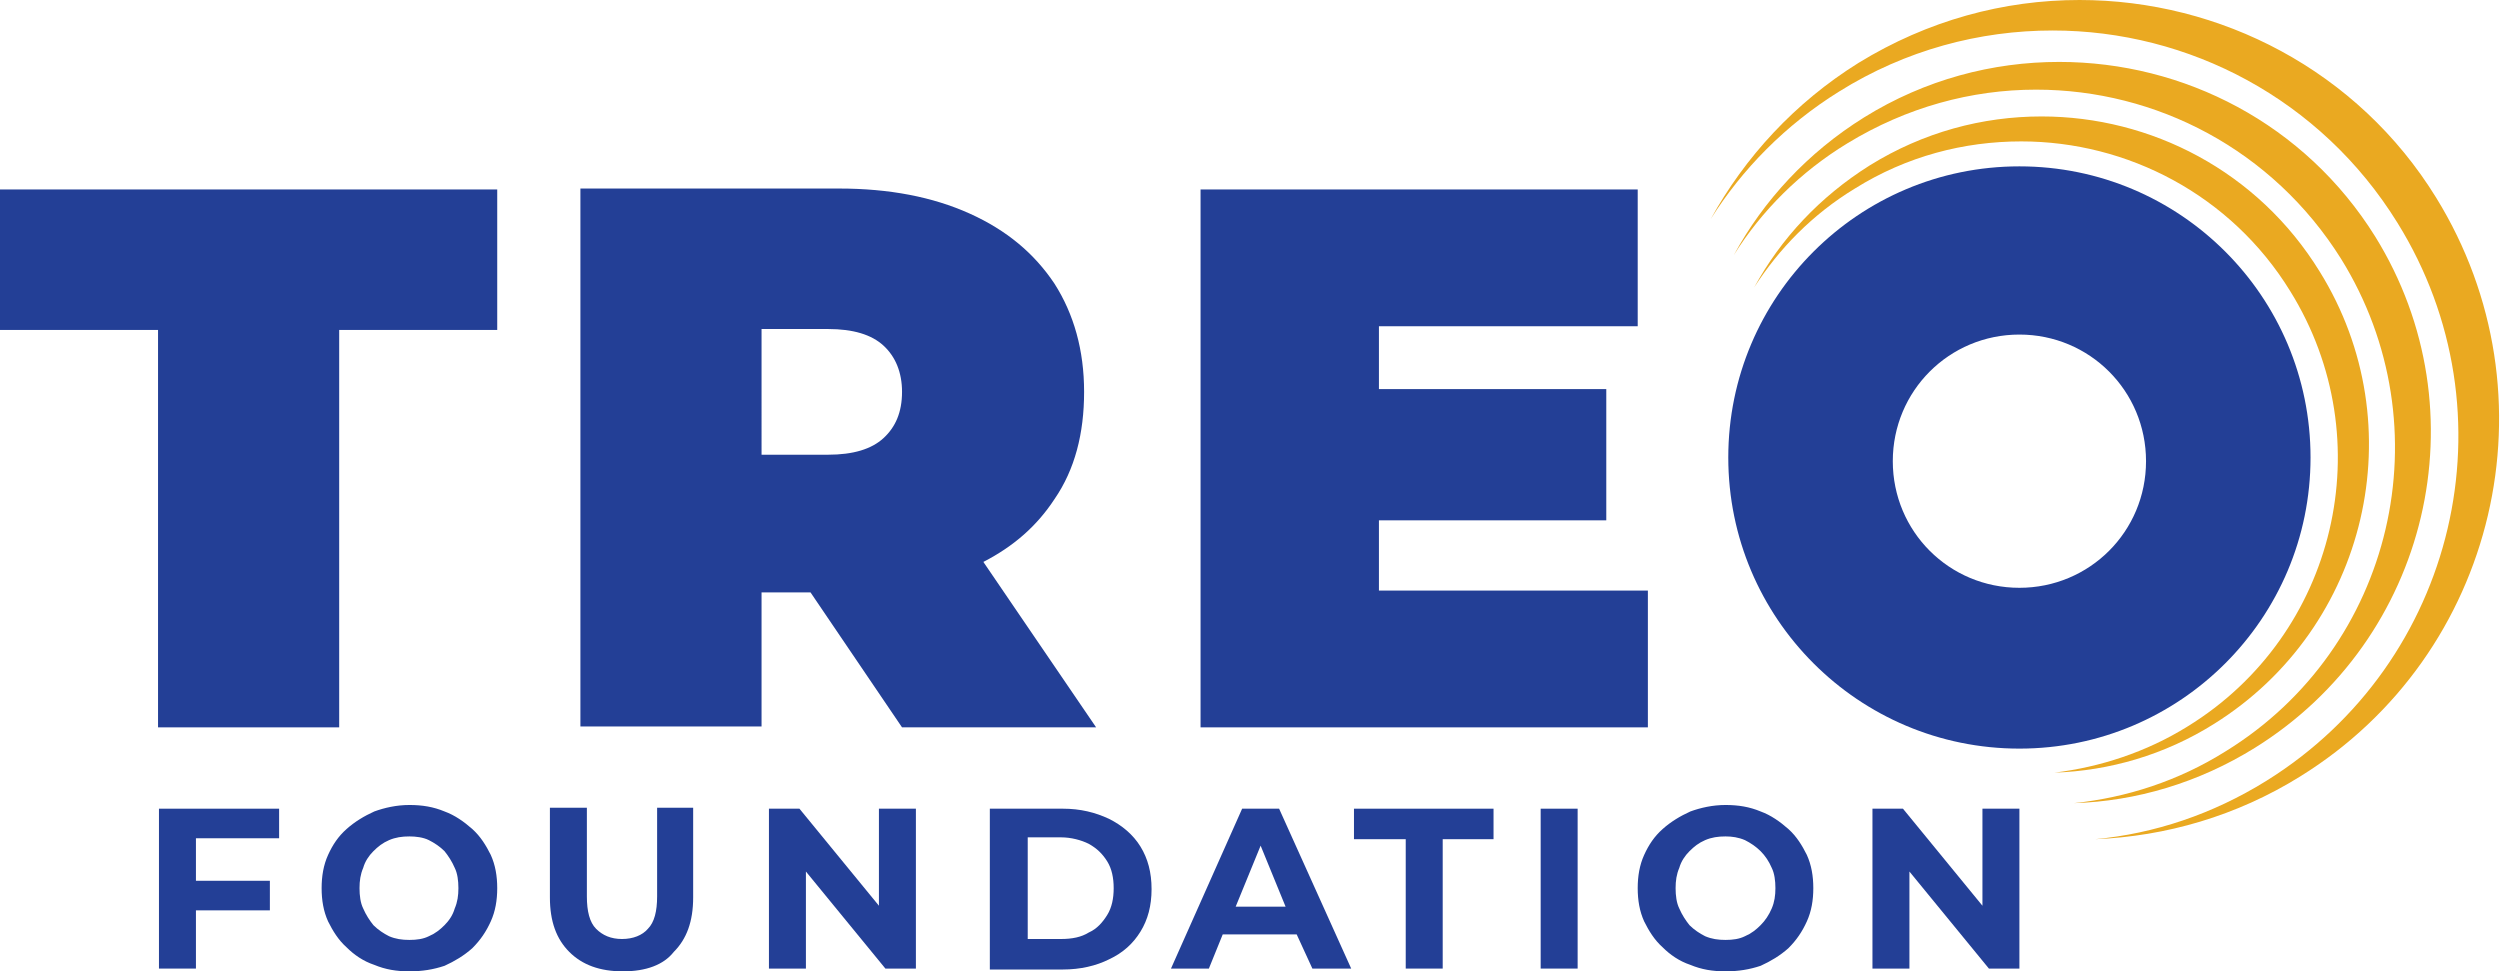
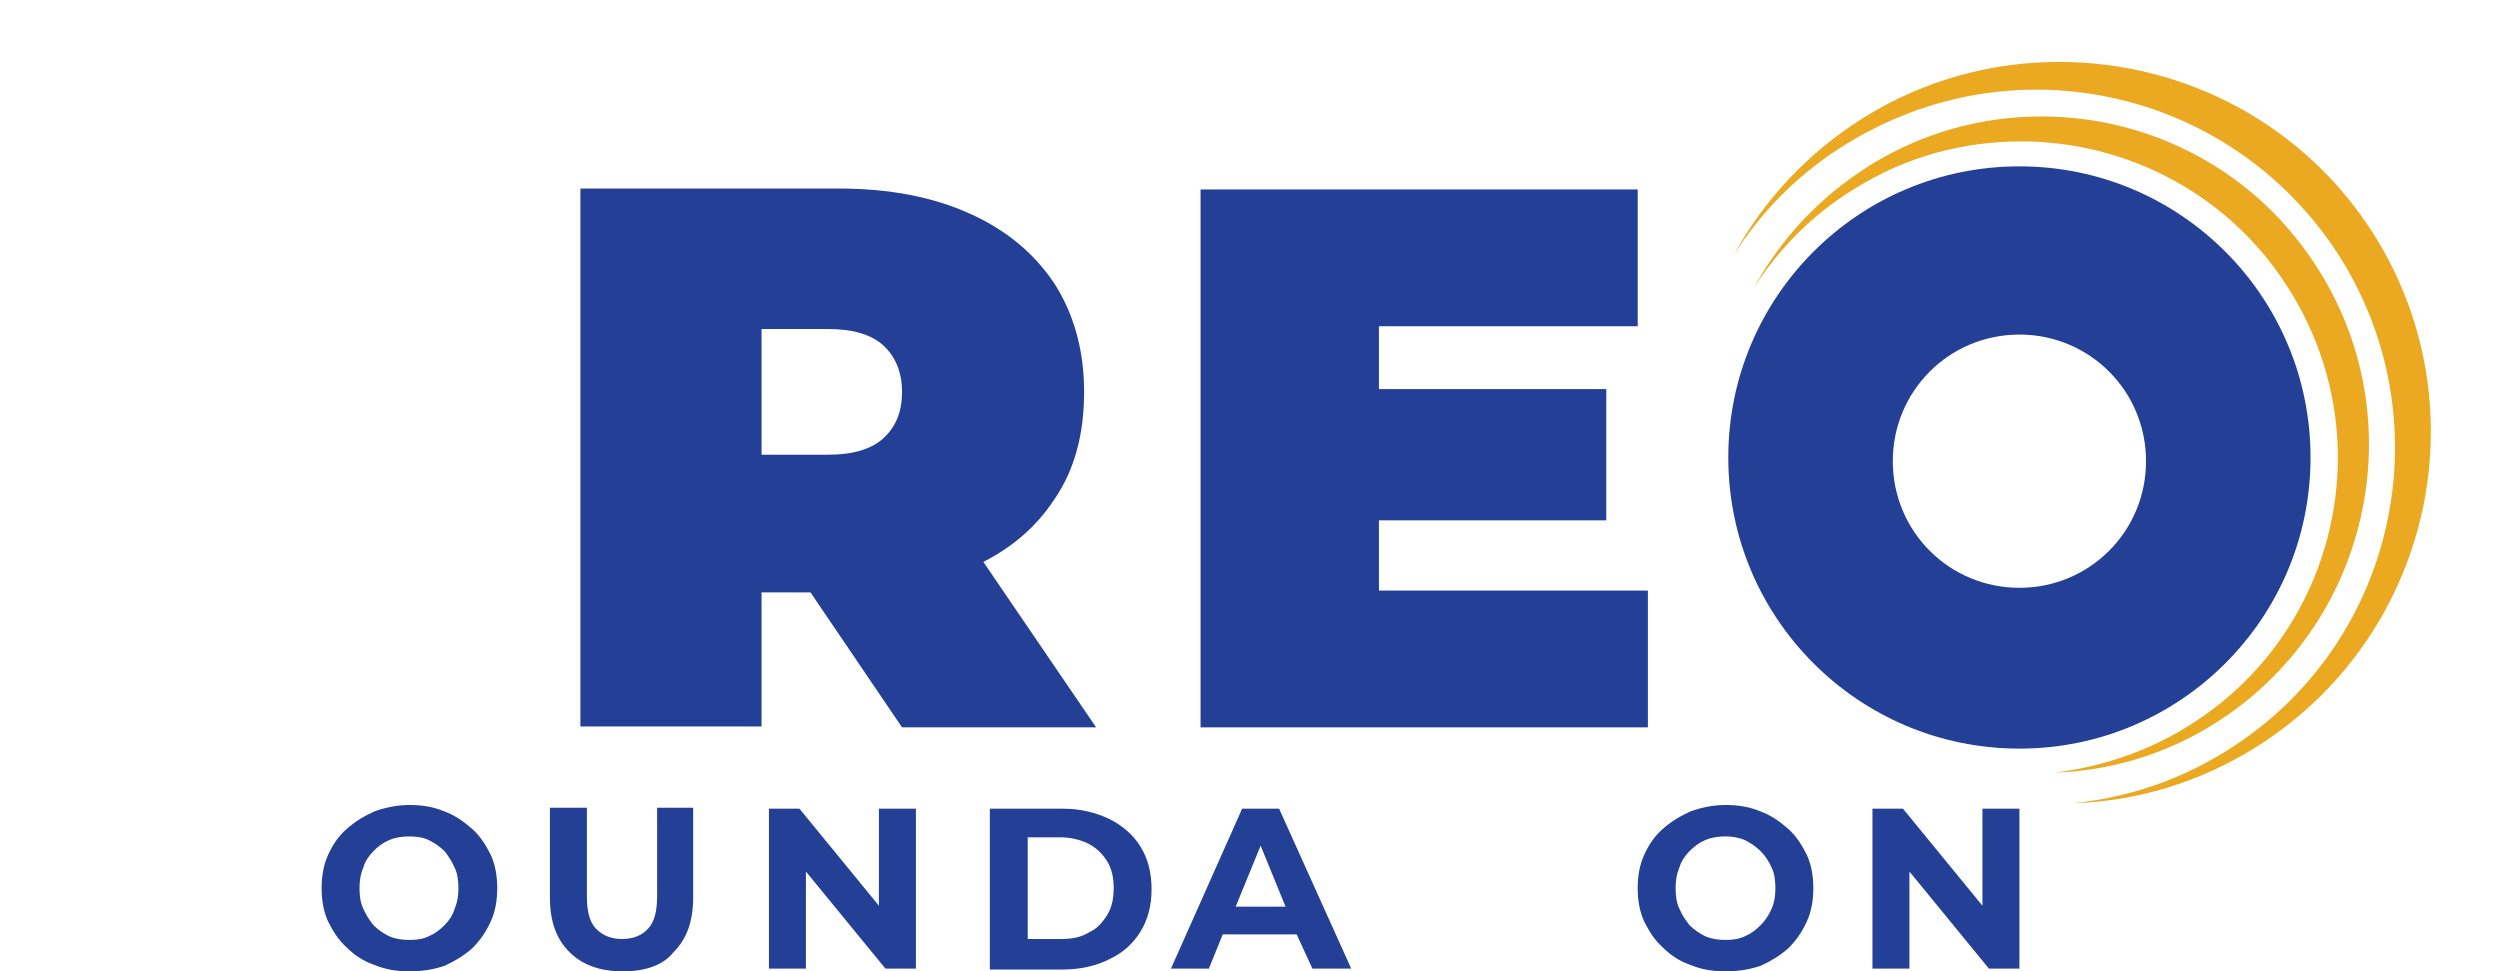
<svg xmlns="http://www.w3.org/2000/svg" id="Layer_1" x="0px" y="0px" viewBox="0 0 270.5 105.1" style="enable-background:new 0 0 270.5 105.1;" xml:space="preserve">
  <style type="text/css">	.st0{fill:#233F96;}	.st1{fill:#EAA921;}</style>
-   <polygon class="st0" points="30.2,90.7 30.2,87.5 17.2,87.5 17.2,104.8 21.2,104.8 21.2,98.5 29.2,98.5 29.2,95.3 21.2,95.3   21.2,90.7 " />
  <path class="st0" d="M44.3,101.7c0.8,0,1.5-0.1,2.1-0.4c0.7-0.3,1.2-0.7,1.7-1.2c0.5-0.5,0.9-1.1,1.1-1.8c0.3-0.7,0.4-1.4,0.4-2.2  c0-0.8-0.1-1.6-0.4-2.2c-0.3-0.7-0.7-1.3-1.1-1.8c-0.5-0.5-1.1-0.9-1.7-1.2s-1.4-0.4-2.1-0.4c-0.8,0-1.5,0.1-2.2,0.4  c-0.7,0.3-1.2,0.7-1.7,1.2c-0.5,0.5-0.9,1.1-1.1,1.8c-0.3,0.7-0.4,1.4-0.4,2.2c0,0.8,0.1,1.6,0.4,2.2c0.3,0.7,0.7,1.3,1.1,1.8  c0.5,0.5,1.1,0.9,1.7,1.2C42.8,101.6,43.5,101.7,44.3,101.7 M44.3,105.1c-1.4,0-2.6-0.2-3.8-0.7c-1.2-0.4-2.2-1.1-3-1.9  c-0.9-0.8-1.5-1.8-2-2.8c-0.5-1.1-0.7-2.3-0.7-3.6c0-1.3,0.2-2.5,0.7-3.6c0.5-1.1,1.1-2,2-2.8c0.9-0.8,1.9-1.4,3-1.9  c1.1-0.4,2.4-0.7,3.8-0.7c1.4,0,2.6,0.2,3.8,0.7c1.1,0.4,2.1,1.1,3,1.9c0.9,0.8,1.5,1.8,2,2.8c0.5,1.1,0.7,2.3,0.7,3.6  c0,1.3-0.2,2.5-0.7,3.6c-0.5,1.1-1.1,2-2,2.9c-0.9,0.8-1.9,1.4-3,1.9C46.9,104.9,45.7,105.1,44.3,105.1" />
  <path class="st0" d="M67.4,105.1c-2.5,0-4.4-0.7-5.8-2.1c-1.4-1.4-2.1-3.3-2.1-5.9v-9.7h4v9.6c0,1.6,0.3,2.8,1,3.5  c0.7,0.7,1.6,1.1,2.8,1.1c1.2,0,2.2-0.4,2.8-1.1c0.7-0.7,1-1.9,1-3.5v-9.6h3.9v9.7c0,2.6-0.7,4.5-2.1,5.9  C71.8,104.4,69.9,105.1,67.4,105.1" />
  <polygon class="st0" points="83.2,104.8 83.2,87.5 86.5,87.5 95.1,98 95.1,87.5 99.1,87.5 99.1,104.8 95.8,104.8 87.2,94.3   87.2,104.8 " />
  <path class="st0" d="M111.2,101.6h3.6c1.2,0,2.2-0.2,3-0.7c0.9-0.4,1.5-1.1,2-1.9c0.5-0.8,0.7-1.8,0.7-2.9c0-1.1-0.2-2.1-0.7-2.9  c-0.5-0.8-1.1-1.4-2-1.9c-0.8-0.4-1.9-0.7-3-0.7h-3.6V101.6z M107.1,104.8V87.5h7.9c1.9,0,3.5,0.4,5,1.1c1.4,0.7,2.6,1.7,3.4,3  c0.8,1.3,1.2,2.8,1.2,4.6s-0.4,3.3-1.2,4.6c-0.8,1.3-1.9,2.3-3.4,3c-1.4,0.7-3.1,1.1-5,1.1H107.1z" />
  <path class="st0" d="M142,104.8h4.2l-7.8-17.3h-4l-7.7,17.3h4.1l1.5-3.7h8L142,104.8z M133.7,98.1l2.7-6.6l2.7,6.6H133.7z" />
-   <polygon class="st0" points="152.1,104.8 152.1,90.8 146.5,90.8 146.5,87.5 161.6,87.5 161.6,90.8 156.1,90.8 156.1,104.8 " />
-   <rect x="166.7" y="87.5" class="st0" width="4" height="17.3" />
  <path class="st0" d="M186.7,101.7c0.8,0,1.5-0.1,2.1-0.4c0.7-0.3,1.2-0.7,1.7-1.2c0.5-0.5,0.9-1.1,1.2-1.8c0.3-0.7,0.4-1.4,0.4-2.2  c0-0.8-0.1-1.6-0.4-2.2c-0.3-0.7-0.7-1.3-1.2-1.8c-0.5-0.5-1.1-0.9-1.7-1.2c-0.7-0.3-1.4-0.4-2.1-0.4c-0.8,0-1.5,0.1-2.2,0.4  c-0.7,0.3-1.2,0.7-1.7,1.2c-0.5,0.5-0.9,1.1-1.1,1.8c-0.3,0.7-0.4,1.4-0.4,2.2c0,0.8,0.1,1.6,0.4,2.2c0.3,0.7,0.7,1.3,1.1,1.8  c0.5,0.5,1.1,0.9,1.7,1.2C185.2,101.6,185.9,101.7,186.7,101.7 M186.7,105.1c-1.4,0-2.6-0.2-3.8-0.7c-1.2-0.4-2.2-1.1-3-1.9  c-0.9-0.8-1.5-1.8-2-2.8c-0.5-1.1-0.7-2.3-0.7-3.6c0-1.3,0.2-2.5,0.7-3.6c0.5-1.1,1.1-2,2-2.8c0.9-0.8,1.9-1.4,3-1.9  c1.1-0.4,2.4-0.7,3.8-0.7c1.4,0,2.6,0.2,3.8,0.7c1.1,0.4,2.1,1.1,3,1.9c0.9,0.8,1.5,1.8,2,2.8c0.5,1.1,0.7,2.3,0.7,3.6  c0,1.3-0.2,2.5-0.7,3.6c-0.5,1.1-1.1,2-2,2.9c-0.9,0.8-1.9,1.4-3,1.9C189.3,104.9,188.1,105.1,186.7,105.1" />
-   <polygon class="st0" points="17.1,78.7 17.1,35.7 0,35.7 0,20.5 53.8,20.5 53.8,35.7 36.7,35.7 36.7,78.7 " />
  <polygon class="st0" points="149.2,63.9 149.2,56.3 173.8,56.3 173.8,42.1 149.2,42.1 149.2,35.3 177.2,35.3 177.2,20.5 129.9,20.5   129.9,78.7 178.3,78.7 178.3,63.9 " />
  <path class="st0" d="M218.5,36.2c-7.6,0-13.7,6.1-13.7,13.7s6.1,13.7,13.7,13.7s13.7-6.1,13.7-13.7S226.1,36.2,218.5,36.2 M250,49.5  c0,17.4-14.1,31.5-31.5,31.5S187,66.9,187,49.5c0-17.4,14.1-31.5,31.5-31.5S250,32.1,250,49.5" />
  <path class="st1" d="M220.9,12.6c-6.4,0-12.8,1.7-18.6,5.3c-5.4,3.4-9.6,7.9-12.5,13.2c2.7-4.2,6.3-7.9,10.9-10.7  c5.6-3.5,11.8-5.1,18-5.1c11.5,0,22.7,5.8,29.1,16.2c10,16.1,5,37.2-11.1,47.1c-4.5,2.8-9.5,4.4-14.4,5c5.9-0.2,11.9-1.9,17.3-5.3  C256.2,67.9,261.3,46,251,29.4C244.3,18.5,232.7,12.6,220.9,12.6" />
-   <path class="st1" d="M225,0c-8.2,0-16.4,2.2-23.9,6.8c-6.9,4.3-12.3,10.2-16,16.9c3.4-5.4,8.1-10.2,13.9-13.8  c7.2-4.5,15.2-6.6,23.1-6.6c14.7,0,29,7.4,37.3,20.8c12.8,20.6,6.4,47.6-14.2,60.4c-5.8,3.6-12.1,5.7-18.5,6.3  c7.6-0.3,15.3-2.5,22.2-6.8c21.3-13.2,27.9-41.2,14.7-62.6C255.1,7.6,240.2,0,225,0" />
  <path class="st1" d="M222.8,6.7c-7.2,0-14.5,1.9-21.1,6c-6.1,3.8-10.9,9-14.1,14.9c3-4.8,7.2-9,12.3-12.1c6.4-3.9,13.4-5.8,20.4-5.8  c13,0,25.6,6.5,33,18.3c11.3,18.2,5.7,42.1-12.5,53.3c-5.1,3.2-10.7,5-16.4,5.6c6.7-0.2,13.5-2.2,19.6-6  c18.8-11.7,24.7-36.4,13-55.3C249.4,13.4,236.3,6.7,222.8,6.7" />
  <path class="st0" d="M82.4,78.7" />
  <path class="st0" d="M106.4,60.8c3.3-1.7,5.8-3.9,7.7-6.8c2.2-3.2,3.2-7.1,3.2-11.6c0-4.5-1.1-8.4-3.2-11.7  c-2.2-3.3-5.2-5.8-9.2-7.6c-4-1.8-8.7-2.7-14.1-2.7h-28v58.2h19.6V64.1h5.3l9.9,14.6h21L106.4,60.8z M95.6,47.4  c-1.3,1.2-3.3,1.8-6,1.8h-7.2V35.6h7.2c2.7,0,4.7,0.6,6,1.8c1.3,1.2,2,2.9,2,5C97.6,44.6,96.9,46.2,95.6,47.4z" />
  <polygon class="st0" points="202.6,104.8 202.6,87.5 205.9,87.5 214.5,98 214.5,87.5 218.5,87.5 218.5,104.8 215.2,104.8   206.6,94.3 206.6,104.8 " />
</svg>